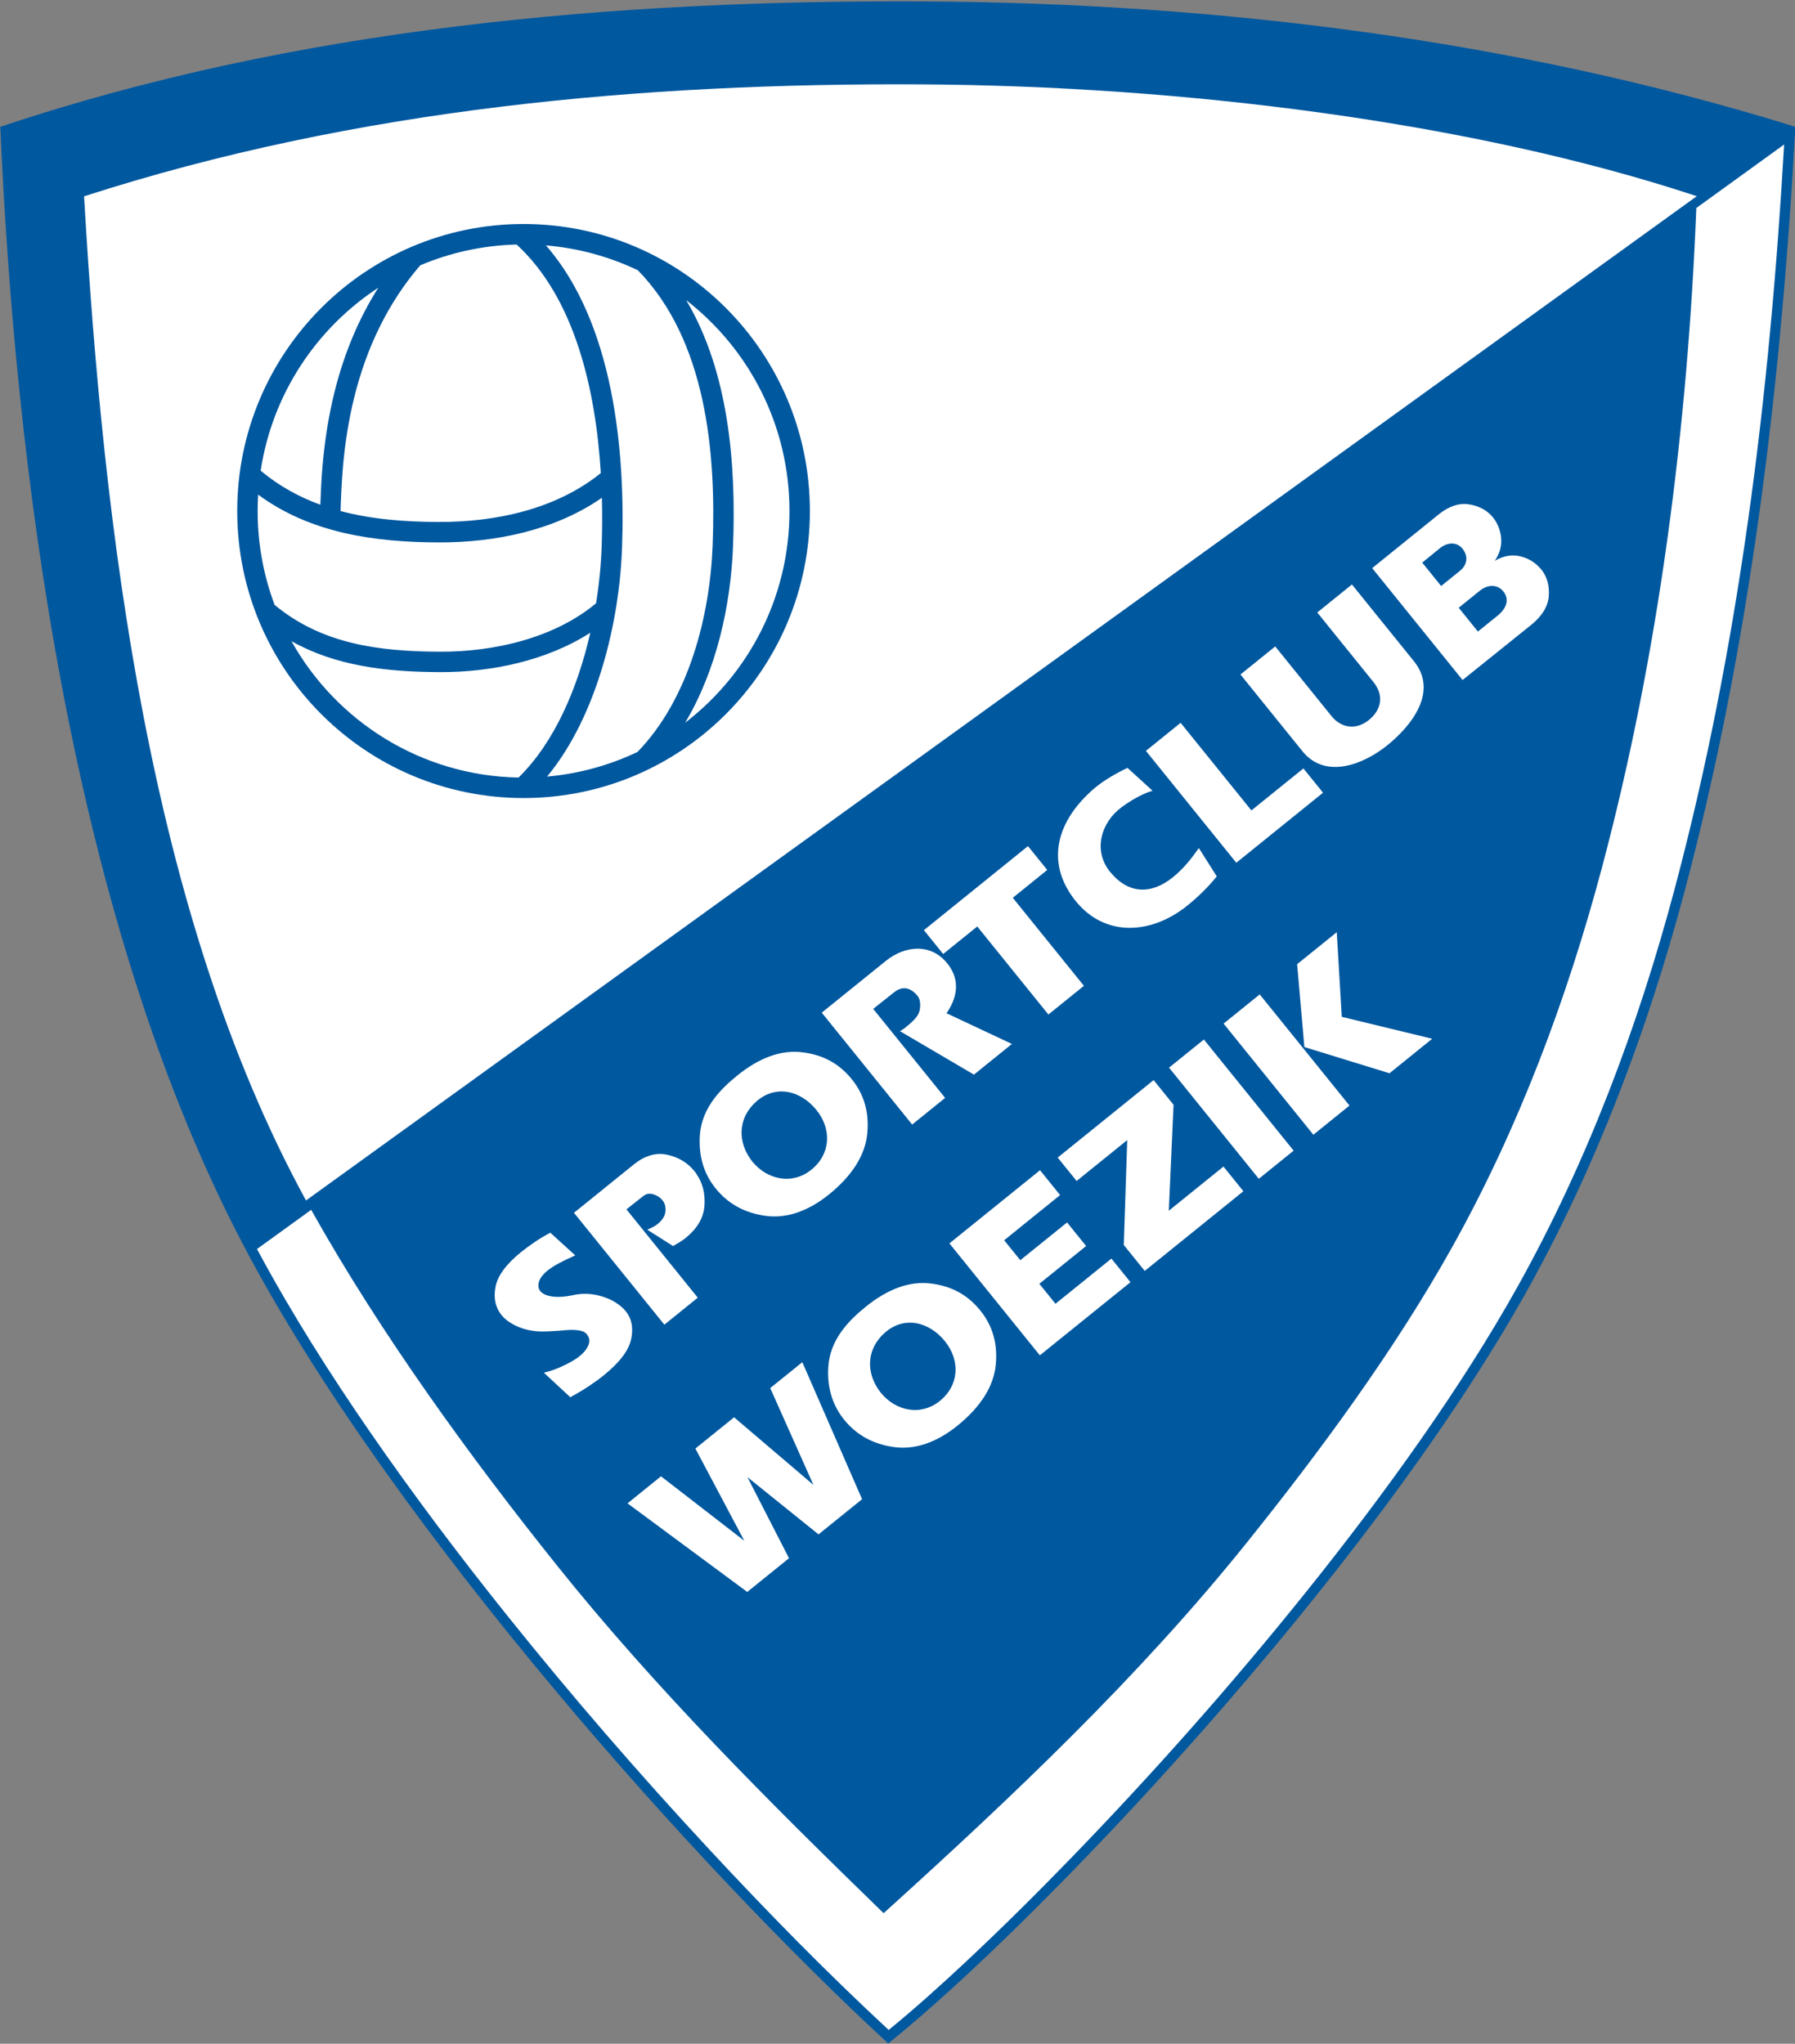
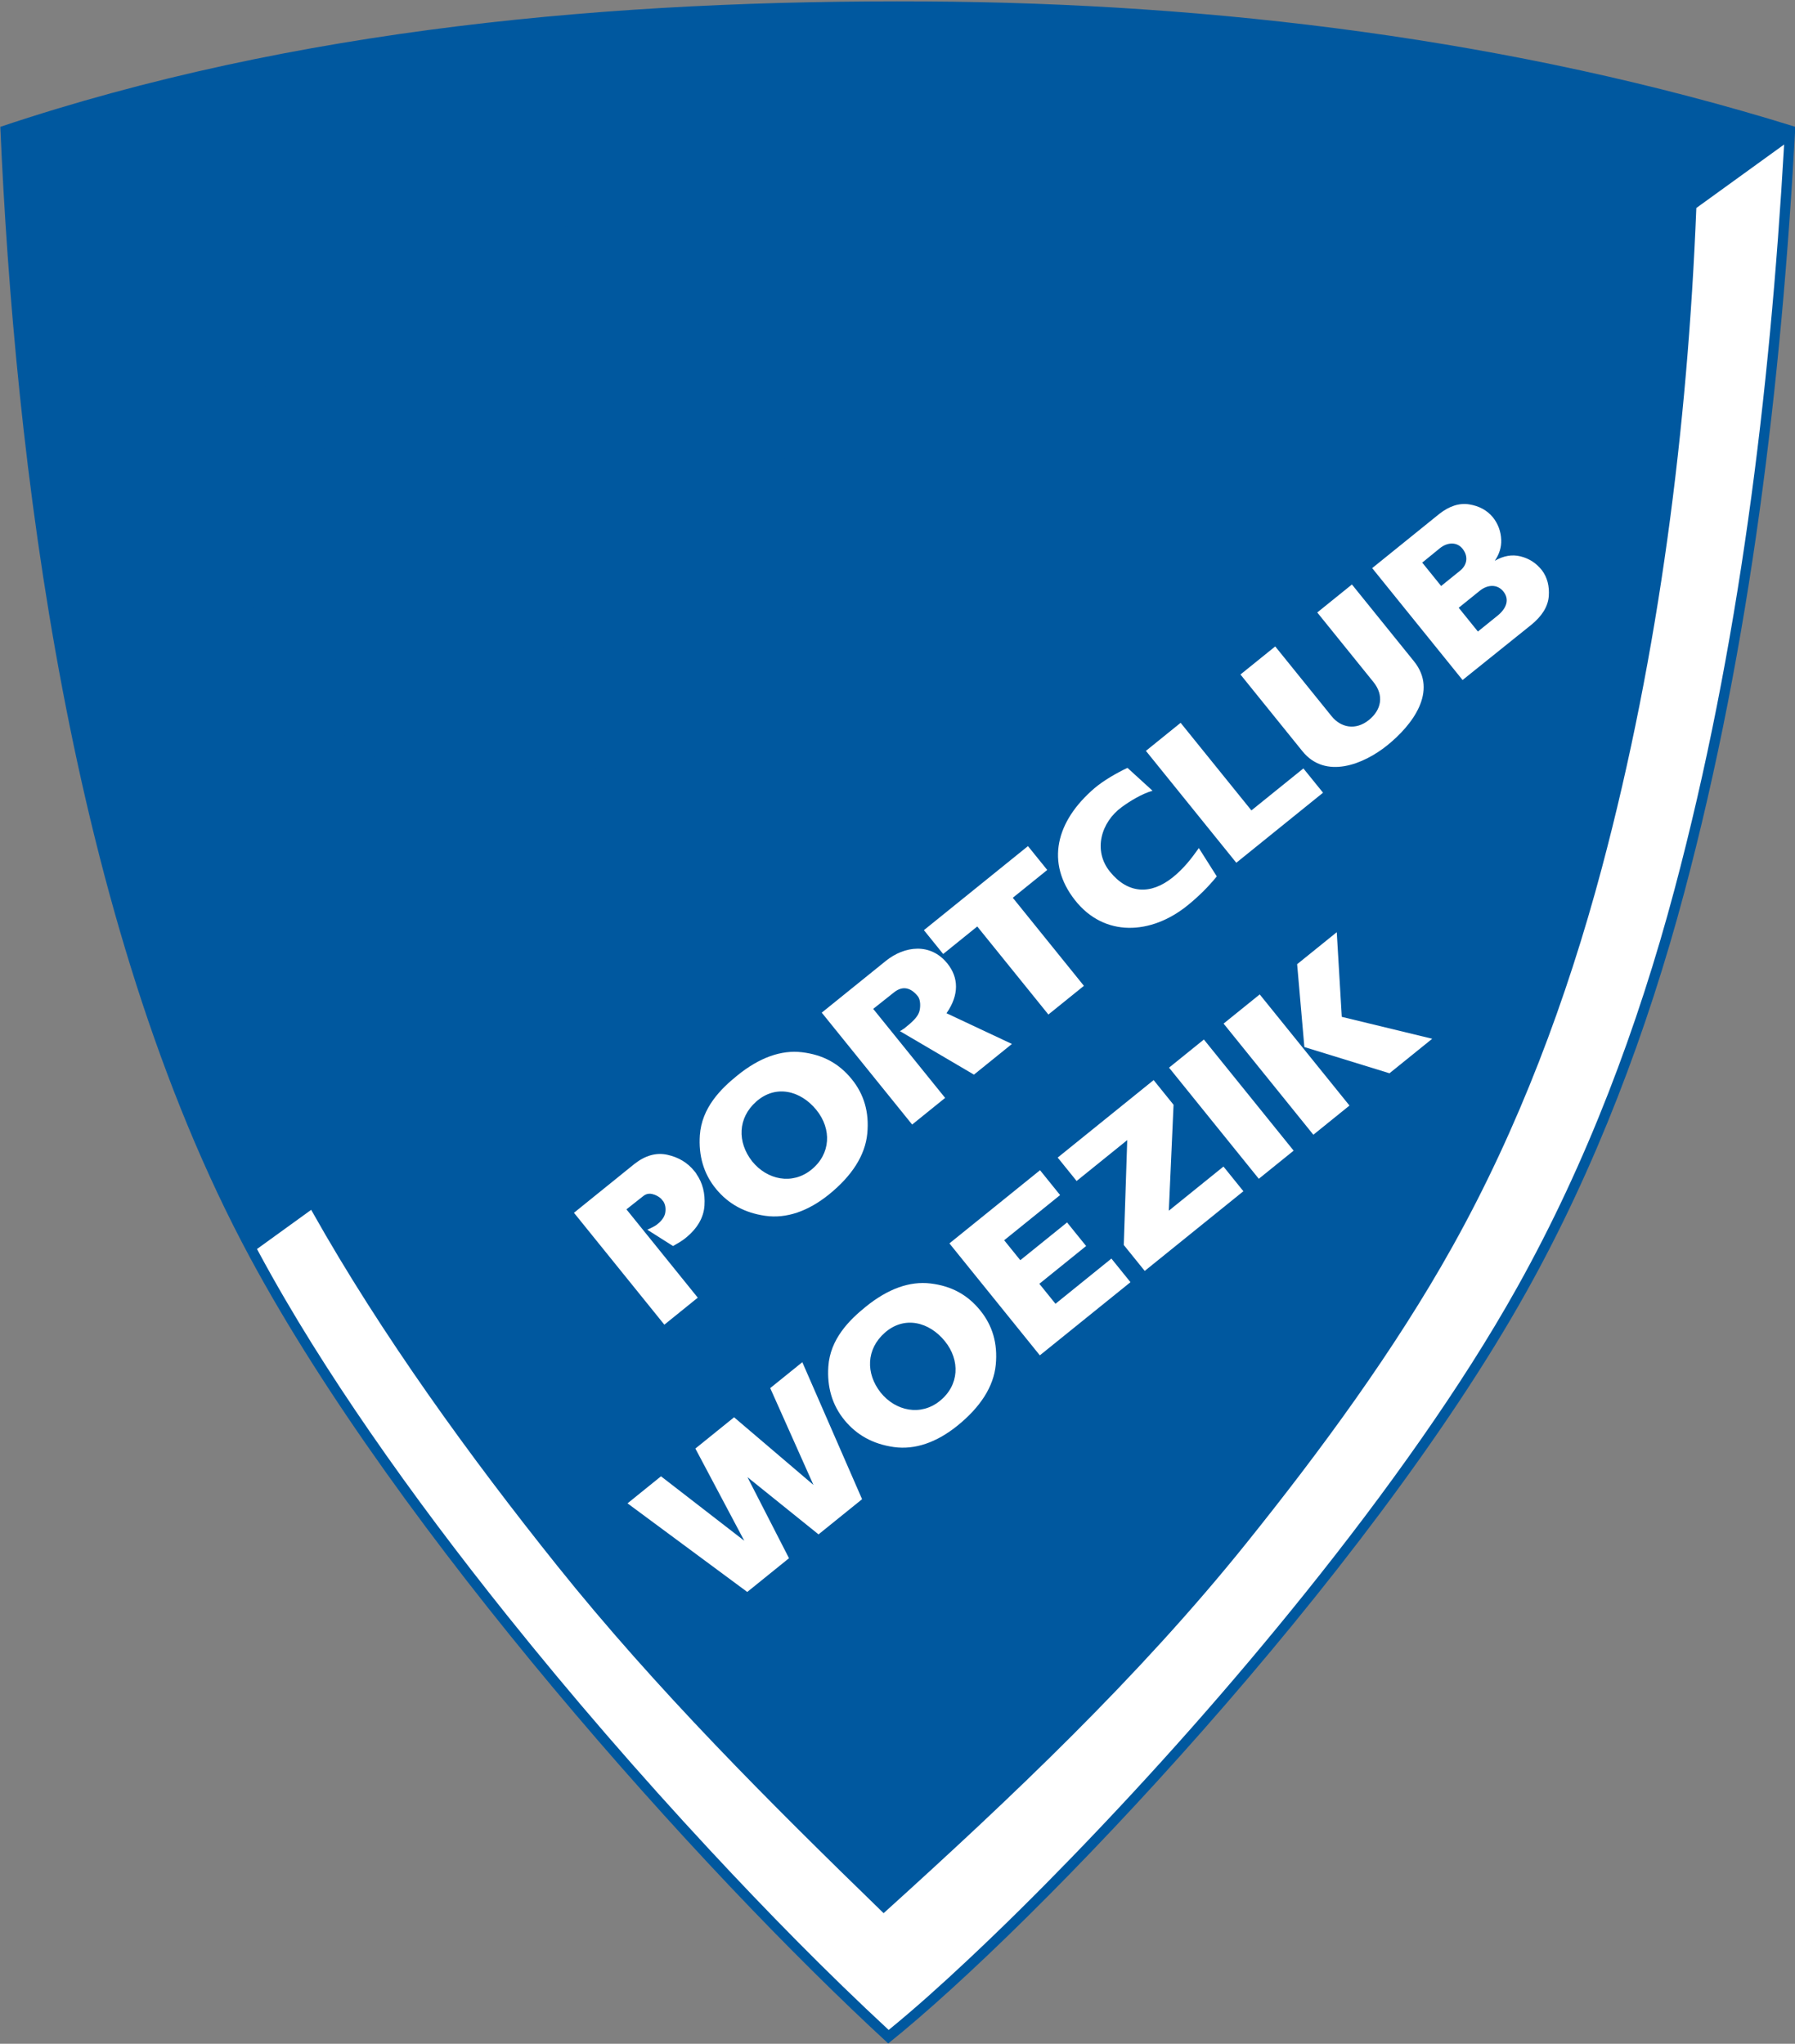
<svg xmlns="http://www.w3.org/2000/svg" width="498.3pt" height="567.4pt" viewBox="0 0 498.3 567.4" version="1.1">
  <rect x="0" y="0" width="498.3" height="567.4" fill="#808080" stroke="none" />
  <defs>
    <clipPath id="clip1">
      <path d="M 0 0 L 498.301 0 L 498.301 567.398 L 0 567.398 Z M 0 0 " />
    </clipPath>
  </defs>
  <g id="surface1">
    <g clip-path="url(#clip1)" clip-rule="nonzero">
      <path style=" stroke:none;fill-rule:evenodd;fill:rgb(0%,34.521%,62.305%);fill-opacity:1;" d="M 0.086 35.211 C 82.004 7.738 170.52 -0.098 257.137 0.402 C 336.922 0.859 420.152 10.867 498.391 35.211 C 494.57 105.91 485.941 178.797 467.559 247.781 C 457.301 286.273 442.965 324.195 423.762 358.59 C 379.48 437.898 287.551 534.496 246.574 567.309 C 193.805 518.727 110.602 425.602 69.41 349.148 C 18.938 255.465 4.043 126.172 0.086 35.211 Z M 0.086 35.211 " />
    </g>
-     <path style=" stroke:none;fill-rule:evenodd;fill:rgb(100%,100%,100%);fill-opacity:1;" d="M 471.035 54.469 C 408.676 33.82 328.105 23.84 255.93 23.426 C 178.617 22.984 98.992 30.062 23.34 54.504 C 28.672 146.809 41.344 253.523 84.953 333.277 Z M 471.035 54.469 " />
    <path style=" stroke:none;fill-rule:evenodd;fill:rgb(100%,100%,100%);fill-opacity:1;" d="M 71.344 346.758 C 71.531 347.105 71.719 347.461 71.906 347.805 C 81.152 364.965 91.688 381.547 102.746 397.59 C 114.762 415.012 127.539 431.945 140.766 448.469 C 158.68 470.844 177.508 492.578 197.02 513.578 C 212.973 530.742 229.496 547.621 246.699 563.562 C 254.156 557.484 261.355 550.973 268.367 544.406 C 278.348 535.062 288.062 525.406 297.574 515.586 C 320.254 492.156 342.027 467.566 362.438 442.137 C 373.609 428.219 384.414 413.973 394.633 399.34 C 404.133 385.727 413.195 371.699 421.285 357.211 C 440.535 322.734 454.664 285.152 464.82 247.051 C 482.746 179.785 491.309 109.547 495.281 40.117 L 470.91 57.742 C 468.492 118.344 460.656 181.016 444.66 241.047 C 434.98 277.371 421.527 313.273 403.172 346.145 C 387.16 374.828 366.566 402.797 346.02 428.391 C 316.156 465.594 280.742 499.086 245.297 531.145 C 213.523 500.293 182.023 468.844 154.723 434.742 C 130.531 404.523 105.797 370.441 86.637 336.324 L 86.387 335.879 Z M 71.344 346.758 " />
    <path style=" stroke:none;fill-rule:evenodd;fill:rgb(0%,34.521%,62.305%);fill-opacity:1;" d="M 145.34 62.191 C 189.23 62.191 224.828 97.879 224.828 141.879 C 224.828 185.879 189.23 221.555 145.34 221.555 C 101.449 221.555 65.855 185.879 65.855 141.879 C 65.855 97.879 101.449 62.191 145.34 62.191 Z M 151.551 68.129 C 160.629 68.883 169.242 71.289 177.09 75.047 C 196.078 94.52 198.828 125.695 197.828 151.465 C 197.066 171.121 191.203 194.09 176.977 208.758 C 169.254 212.438 160.789 214.812 151.871 215.598 C 165.742 198.836 171.93 172.684 172.676 152.262 C 173.66 125.359 170.367 89.652 151.551 68.129 Z M 190.496 83.336 C 207.934 96.871 219.16 118.059 219.16 141.879 C 219.16 165.824 207.805 187.117 190.203 200.645 C 198.926 186.027 202.863 167.973 203.492 151.68 C 204.371 129.098 202.367 103.301 190.496 83.336 Z M 143.941 215.871 C 116.855 215.363 93.336 200.227 80.914 178.012 C 93.141 184.863 107.031 186.547 122.246 186.598 C 136.281 186.641 151.73 183.469 163.871 175.664 C 160.426 190.797 154.035 206.02 143.941 215.871 Z M 76.238 167.945 C 73.191 159.84 71.523 151.051 71.523 141.879 C 71.523 140.348 71.574 138.836 71.664 137.328 C 86.039 147.895 103.531 150.531 121.824 150.586 C 137.664 150.621 154.09 147.215 167.086 138.199 C 167.215 143.02 167.172 147.684 167.012 152.055 C 166.836 156.887 166.328 162.117 165.465 167.488 C 153.809 177.23 136.977 180.977 122.262 180.93 C 104.914 180.871 89.312 178.746 76.238 167.945 Z M 72.363 130.672 C 75.582 109.426 87.816 91.148 105.023 79.879 C 99.449 88.652 95.473 98.371 92.887 108.742 C 91.203 115.488 90.145 122.359 89.539 129.285 C 89.227 132.91 89.059 136.508 88.93 140.121 C 83.02 137.973 77.445 134.926 72.363 130.672 Z M 116.66 73.656 C 124.922 70.16 133.949 68.129 143.414 67.887 C 159.559 82.699 165.371 108.156 166.789 131.344 C 154.371 141.367 137.66 144.953 121.84 144.914 C 112.43 144.887 103.188 144.18 94.539 141.879 C 94.672 137.84 94.836 133.824 95.188 129.773 C 95.762 123.148 96.773 116.57 98.387 110.113 C 101.773 96.523 107.664 84.129 116.66 73.656 Z M 116.66 73.656 " />
-     <path style=" stroke:none;fill-rule:evenodd;fill:rgb(100%,100%,100%);fill-opacity:1;" d="M 159.688 348.527 C 158.016 349.27 156.527 349.984 155.227 350.676 C 153.926 351.363 152.871 352.035 152.07 352.684 C 150.727 353.77 149.91 354.836 149.613 355.879 C 149.32 356.914 149.445 357.773 149.984 358.445 C 150.312 358.848 150.789 359.18 151.422 359.449 C 152.051 359.715 152.824 359.898 153.73 359.992 C 154.461 360.07 155.266 360.074 156.148 360.004 C 157.031 359.926 157.973 359.785 158.973 359.59 C 161.176 359.09 163.379 359.066 165.578 359.531 C 167.789 359.996 169.691 360.777 171.289 361.867 C 171.781 362.195 172.227 362.547 172.633 362.906 C 173.039 363.273 173.402 363.656 173.73 364.059 C 175.383 366.105 175.871 368.691 175.203 371.809 C 174.539 374.926 172.008 378.262 167.613 381.812 C 166.371 382.812 164.984 383.824 163.449 384.84 C 161.914 385.859 160.203 386.879 158.316 387.906 L 150.984 381.098 C 151.773 380.906 152.578 380.672 153.406 380.391 C 154.234 380.109 155.051 379.781 155.859 379.406 C 156.789 378.984 157.699 378.531 158.578 378.047 C 159.461 377.555 160.234 377.039 160.906 376.496 C 162.078 375.547 162.895 374.531 163.348 373.441 C 163.801 372.355 163.648 371.344 162.887 370.402 C 162.59 370.035 162.211 369.77 161.754 369.613 C 161.289 369.461 160.762 369.348 160.152 369.281 C 159.184 369.18 158.094 369.188 156.887 369.301 C 155.676 369.422 154.379 369.512 152.992 369.578 C 152.094 369.637 151.188 369.66 150.27 369.656 C 149.348 369.648 148.438 369.566 147.535 369.41 C 146.387 369.227 145.262 368.914 144.16 368.477 C 143.055 368.035 142.062 367.508 141.176 366.891 C 140.777 366.602 140.414 366.312 140.094 366.016 C 139.773 365.723 139.477 365.406 139.203 365.07 C 137.527 362.988 136.973 360.398 137.547 357.301 C 138.121 354.203 140.488 350.973 144.648 347.613 C 145.723 346.746 146.938 345.848 148.289 344.922 C 149.648 343.992 151.141 343.094 152.766 342.223 Z M 159.688 348.527 " />
    <path style=" stroke:none;fill-rule:evenodd;fill:rgb(100%,100%,100%);fill-opacity:1;" d="M 159.336 336.699 L 176.078 323.172 C 179.121 320.77 182.191 319.914 185.289 320.602 C 188.387 321.289 190.871 322.789 192.742 325.105 C 192.852 325.238 192.961 325.379 193.066 325.508 C 193.176 325.641 193.27 325.789 193.344 325.949 C 195.051 328.398 195.789 331.309 195.566 334.68 C 195.34 338.051 193.59 341.059 190.316 343.703 C 189.824 344.102 189.289 344.477 188.711 344.836 C 188.133 345.191 187.508 345.555 186.836 345.93 L 179.684 341.395 C 180.246 341.156 180.781 340.91 181.273 340.648 C 181.766 340.391 182.176 340.129 182.504 339.863 C 183.816 338.805 184.547 337.703 184.699 336.551 C 184.852 335.402 184.68 334.422 184.184 333.602 C 184.129 333.531 184.074 333.465 184.02 333.398 C 183.965 333.336 183.91 333.266 183.855 333.195 C 183.805 333.129 183.746 333.062 183.695 332.996 C 183.641 332.93 183.586 332.859 183.531 332.797 C 182.863 332.172 182.059 331.738 181.109 331.504 C 180.164 331.27 179.316 331.461 178.562 332.066 L 173.902 335.746 L 193.703 360.266 L 184.426 367.762 Z M 159.336 336.699 " />
    <path style=" stroke:none;fill-rule:evenodd;fill:rgb(100%,100%,100%);fill-opacity:1;" d="M 204.684 298.578 C 210.887 293.559 216.902 291.449 222.633 292.129 C 228.348 292.805 232.867 295.172 236.48 299.645 C 239.812 303.773 241.34 308.715 240.758 314.719 C 240.176 320.723 236.527 326.438 230.121 331.613 C 224.352 336.273 218.309 338.371 212.453 337.539 C 206.598 336.711 202.156 334.16 198.828 330.141 C 195.262 325.836 193.91 320.738 194.281 315.195 C 194.801 307.523 200.121 302.266 204.684 298.578 Z M 209.949 305.812 C 204.789 310.367 204.621 317.09 208.805 322.422 C 212.953 327.555 219.914 329.039 225.234 324.742 C 230.66 320.359 230.914 313.449 226.652 308.172 C 222.32 302.805 215.406 300.992 209.949 305.812 Z M 209.949 305.812 " />
    <path style=" stroke:none;fill-rule:evenodd;fill:rgb(100%,100%,100%);fill-opacity:1;" d="M 240.352 362.77 C 246.555 357.754 252.566 355.641 258.301 356.32 C 264.016 357.004 268.531 359.363 272.145 363.84 C 275.48 367.965 277.008 372.906 276.426 378.914 C 275.844 384.922 272.195 390.629 265.785 395.805 C 260.016 400.469 253.973 402.566 248.117 401.734 C 242.262 400.902 237.82 398.352 234.492 394.336 C 230.93 390.023 229.578 384.93 229.949 379.387 C 230.465 371.715 235.789 366.461 240.352 362.77 Z M 245.613 370.008 C 240.453 374.559 240.289 381.285 244.473 386.609 C 248.621 391.746 255.578 393.23 260.902 388.934 C 266.324 384.555 266.578 377.645 262.316 372.363 C 257.984 367.004 251.074 365.184 245.613 370.008 Z M 245.613 370.008 " />
    <path style=" stroke:none;fill-rule:evenodd;fill:rgb(100%,100%,100%);fill-opacity:1;" d="M 228.121 281.137 L 245.91 266.77 C 251.102 262.586 258.309 261.684 262.977 267.465 C 266.141 271.379 266.316 276.195 262.754 281.297 L 280.914 289.828 L 270.371 298.344 L 249.805 286.258 C 249.934 286.215 250.055 286.156 250.164 286.09 C 250.281 286.027 250.391 285.953 250.488 285.871 C 250.523 285.848 250.559 285.82 250.59 285.797 C 250.621 285.766 250.656 285.738 250.691 285.715 C 250.785 285.691 250.867 285.652 250.934 285.598 C 250.996 285.547 251.066 285.488 251.133 285.434 C 253.18 283.781 254.676 282.465 255.18 280.922 C 255.555 279.758 255.629 277.613 254.77 276.551 C 252.91 274.254 250.66 273.539 248.203 275.488 L 242.406 280.09 L 262.371 304.805 L 253.215 312.203 Z M 228.121 281.137 " />
    <path style=" stroke:none;fill-rule:evenodd;fill:rgb(100%,100%,100%);fill-opacity:1;" d="M 271.289 257.215 L 261.828 264.855 L 256.48 258.234 L 285.367 234.902 L 290.719 241.523 L 281.156 249.246 L 300.898 273.691 L 291.035 281.656 Z M 271.289 257.215 " />
    <path style=" stroke:none;fill-rule:evenodd;fill:rgb(100%,100%,100%);fill-opacity:1;" d="M 312.988 213.176 L 319.953 219.531 C 316.973 220.379 313.703 222.391 311.426 224.051 C 305.621 228.281 303.387 236.133 308.117 241.988 C 313.113 248.176 319.445 248.516 325.617 243.531 C 328.547 241.164 330.664 238.477 332.805 235.441 L 337.785 243.312 C 335.398 246.258 332.59 249.008 329.637 251.391 C 319.551 259.539 306.562 260.266 298.414 249.902 C 290.266 239.531 293.086 228.012 303.859 218.805 C 306.363 216.672 310.02 214.586 312.988 213.176 Z M 312.988 213.176 " />
    <path style=" stroke:none;fill-rule:evenodd;fill:rgb(100%,100%,100%);fill-opacity:1;" d="M 318.109 208.461 L 327.746 200.672 L 347.395 224.992 L 361.828 213.336 L 367.281 220.074 L 343.203 239.523 Z M 318.109 208.461 " />
    <path style=" stroke:none;fill-rule:evenodd;fill:rgb(100%,100%,100%);fill-opacity:1;" d="M 365.676 170.039 L 375.301 162.266 L 392.523 183.59 C 399.262 191.93 392.059 201.309 385.129 206.906 C 378.559 212.215 367.949 216.469 361.559 208.559 L 344.355 187.258 L 354.008 179.465 L 369.66 198.84 C 372.238 202.031 376.355 202.844 380.016 199.887 C 383.496 197.074 384.266 193.055 381.27 189.348 Z M 365.676 170.039 " />
    <path style=" stroke:none;fill-rule:evenodd;fill:rgb(100%,100%,100%);fill-opacity:1;" d="M 380.922 157.727 L 399.539 142.684 C 402.355 140.469 405.133 139.59 407.879 140.031 C 410.621 140.477 412.797 141.66 414.402 143.578 C 415.871 145.402 416.656 147.547 416.746 149.879 C 416.824 151.898 416.227 153.84 414.953 155.695 C 417.371 154.297 419.742 153.879 422.059 154.449 C 424.539 155.059 426.438 156.316 428.023 158.285 C 429.531 160.285 430.164 162.711 429.945 165.551 C 429.719 168.395 428.078 171.051 425.027 173.516 L 406.016 188.789 Z M 415.711 170.938 C 418.141 168.973 419.176 166.48 417.324 164.184 C 415.684 162.156 412.996 162.227 410.785 164.016 L 404.945 168.73 L 410.273 175.328 Z M 394.82 156.195 L 400.066 162.688 L 405.348 158.422 C 407.41 156.754 407.617 154.281 405.949 152.273 C 404.34 150.34 401.727 150.574 399.73 152.188 Z M 394.82 156.195 " />
    <path style=" stroke:none;fill-rule:evenodd;fill:rgb(100%,100%,100%);fill-opacity:1;" d="M 206.617 427.754 L 193.039 402.152 L 203.785 393.473 L 225.812 412.246 L 213.816 385.371 L 222.727 378.176 L 239.316 416.215 L 227.227 425.98 L 207.496 410.094 L 219.031 432.598 L 207.441 441.965 L 174.203 417.367 L 183.496 409.859 Z M 206.617 427.754 " />
    <path style=" stroke:none;fill-rule:evenodd;fill:rgb(100%,100%,100%);fill-opacity:1;" d="M 263.562 345.195 L 288.715 324.879 L 294.289 331.781 L 278.762 344.324 L 283.238 349.863 L 296.223 339.379 L 301.512 345.926 L 288.527 356.414 L 293.004 361.961 L 308.531 349.414 L 313.824 355.965 L 288.664 376.277 Z M 263.562 345.195 " />
    <path style=" stroke:none;fill-rule:evenodd;fill:rgb(100%,100%,100%);fill-opacity:1;" d="M 312.926 316.52 L 298.871 327.871 L 293.621 321.371 L 320.254 299.859 L 325.785 306.715 L 324.469 336.121 L 339.641 323.863 L 345.172 330.715 L 317.781 352.84 L 311.965 345.641 Z M 312.926 316.52 " />
    <path style=" stroke:none;fill-rule:evenodd;fill:rgb(100%,100%,100%);fill-opacity:1;" d="M 324.531 296.406 L 334.203 288.594 L 359.121 319.449 L 349.449 327.262 Z M 324.531 296.406 " />
    <path style=" stroke:none;fill-rule:evenodd;fill:rgb(100%,100%,100%);fill-opacity:1;" d="M 339.672 284.176 L 349.703 276.074 L 374.621 306.93 L 364.594 315.031 Z M 371.09 258.801 L 372.484 282.301 L 397.59 288.383 L 385.727 297.965 L 362.098 290.688 L 360.09 267.684 Z M 371.09 258.801 " />
  </g>
</svg>